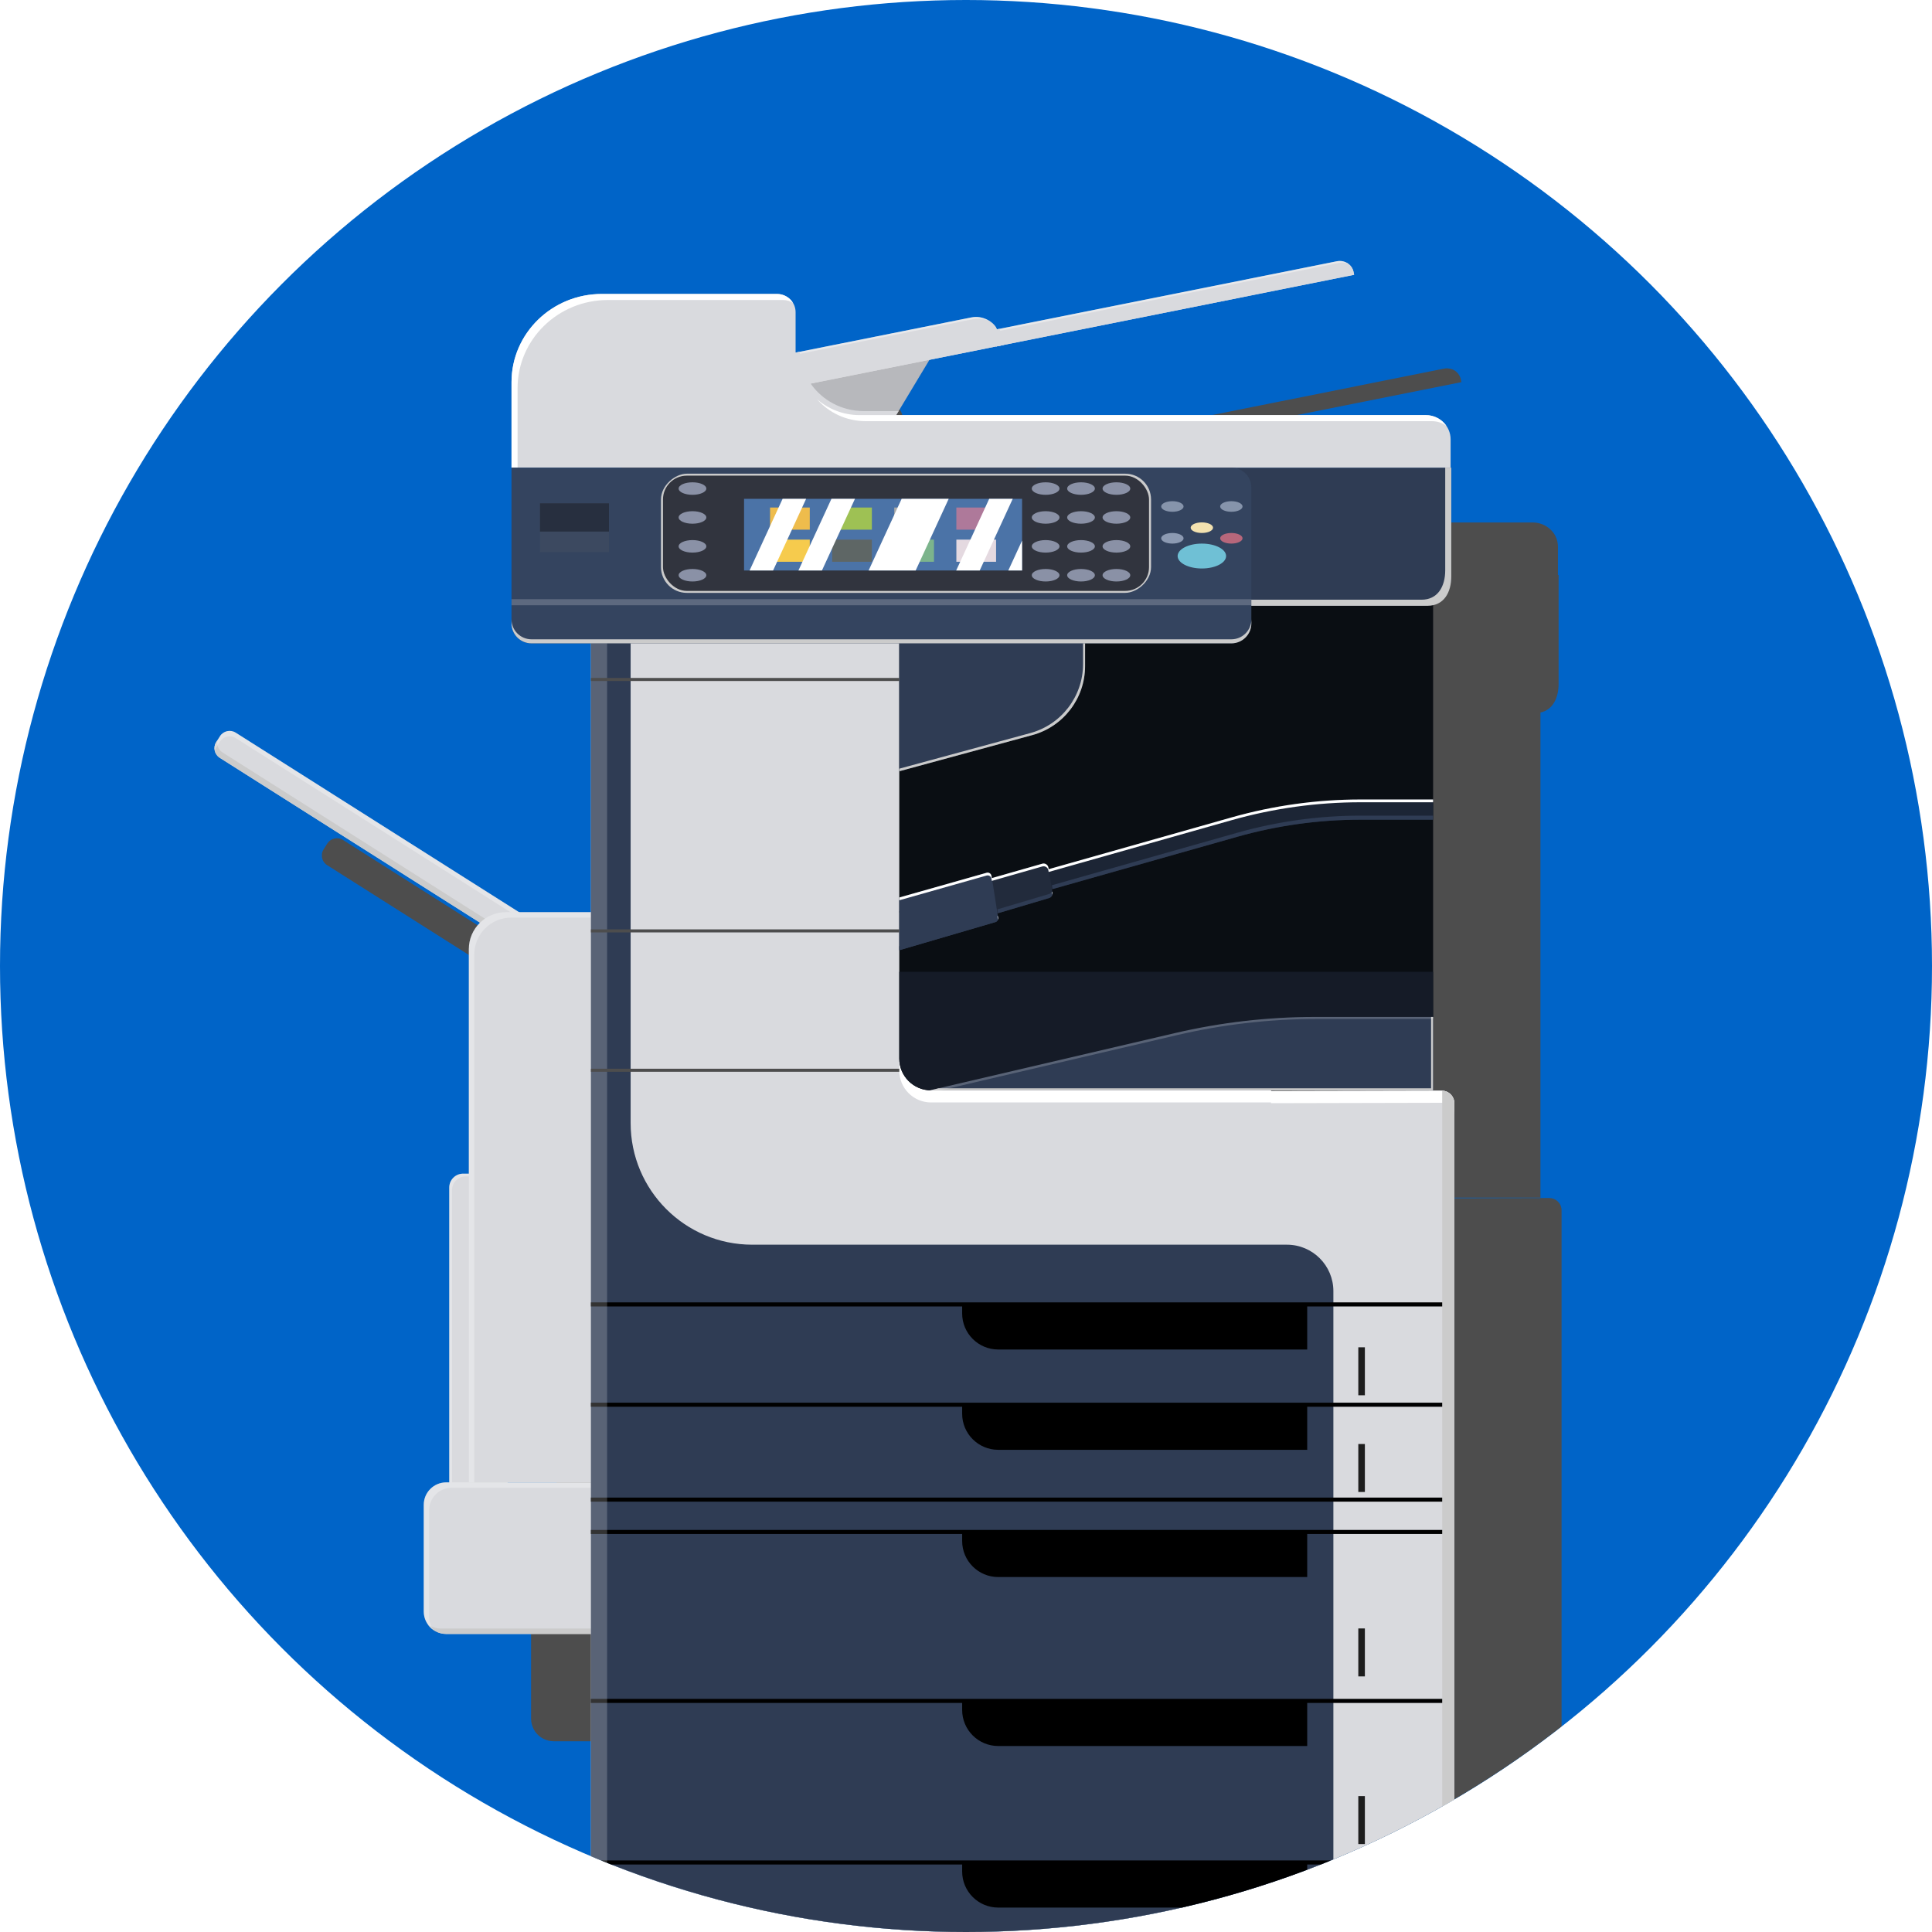
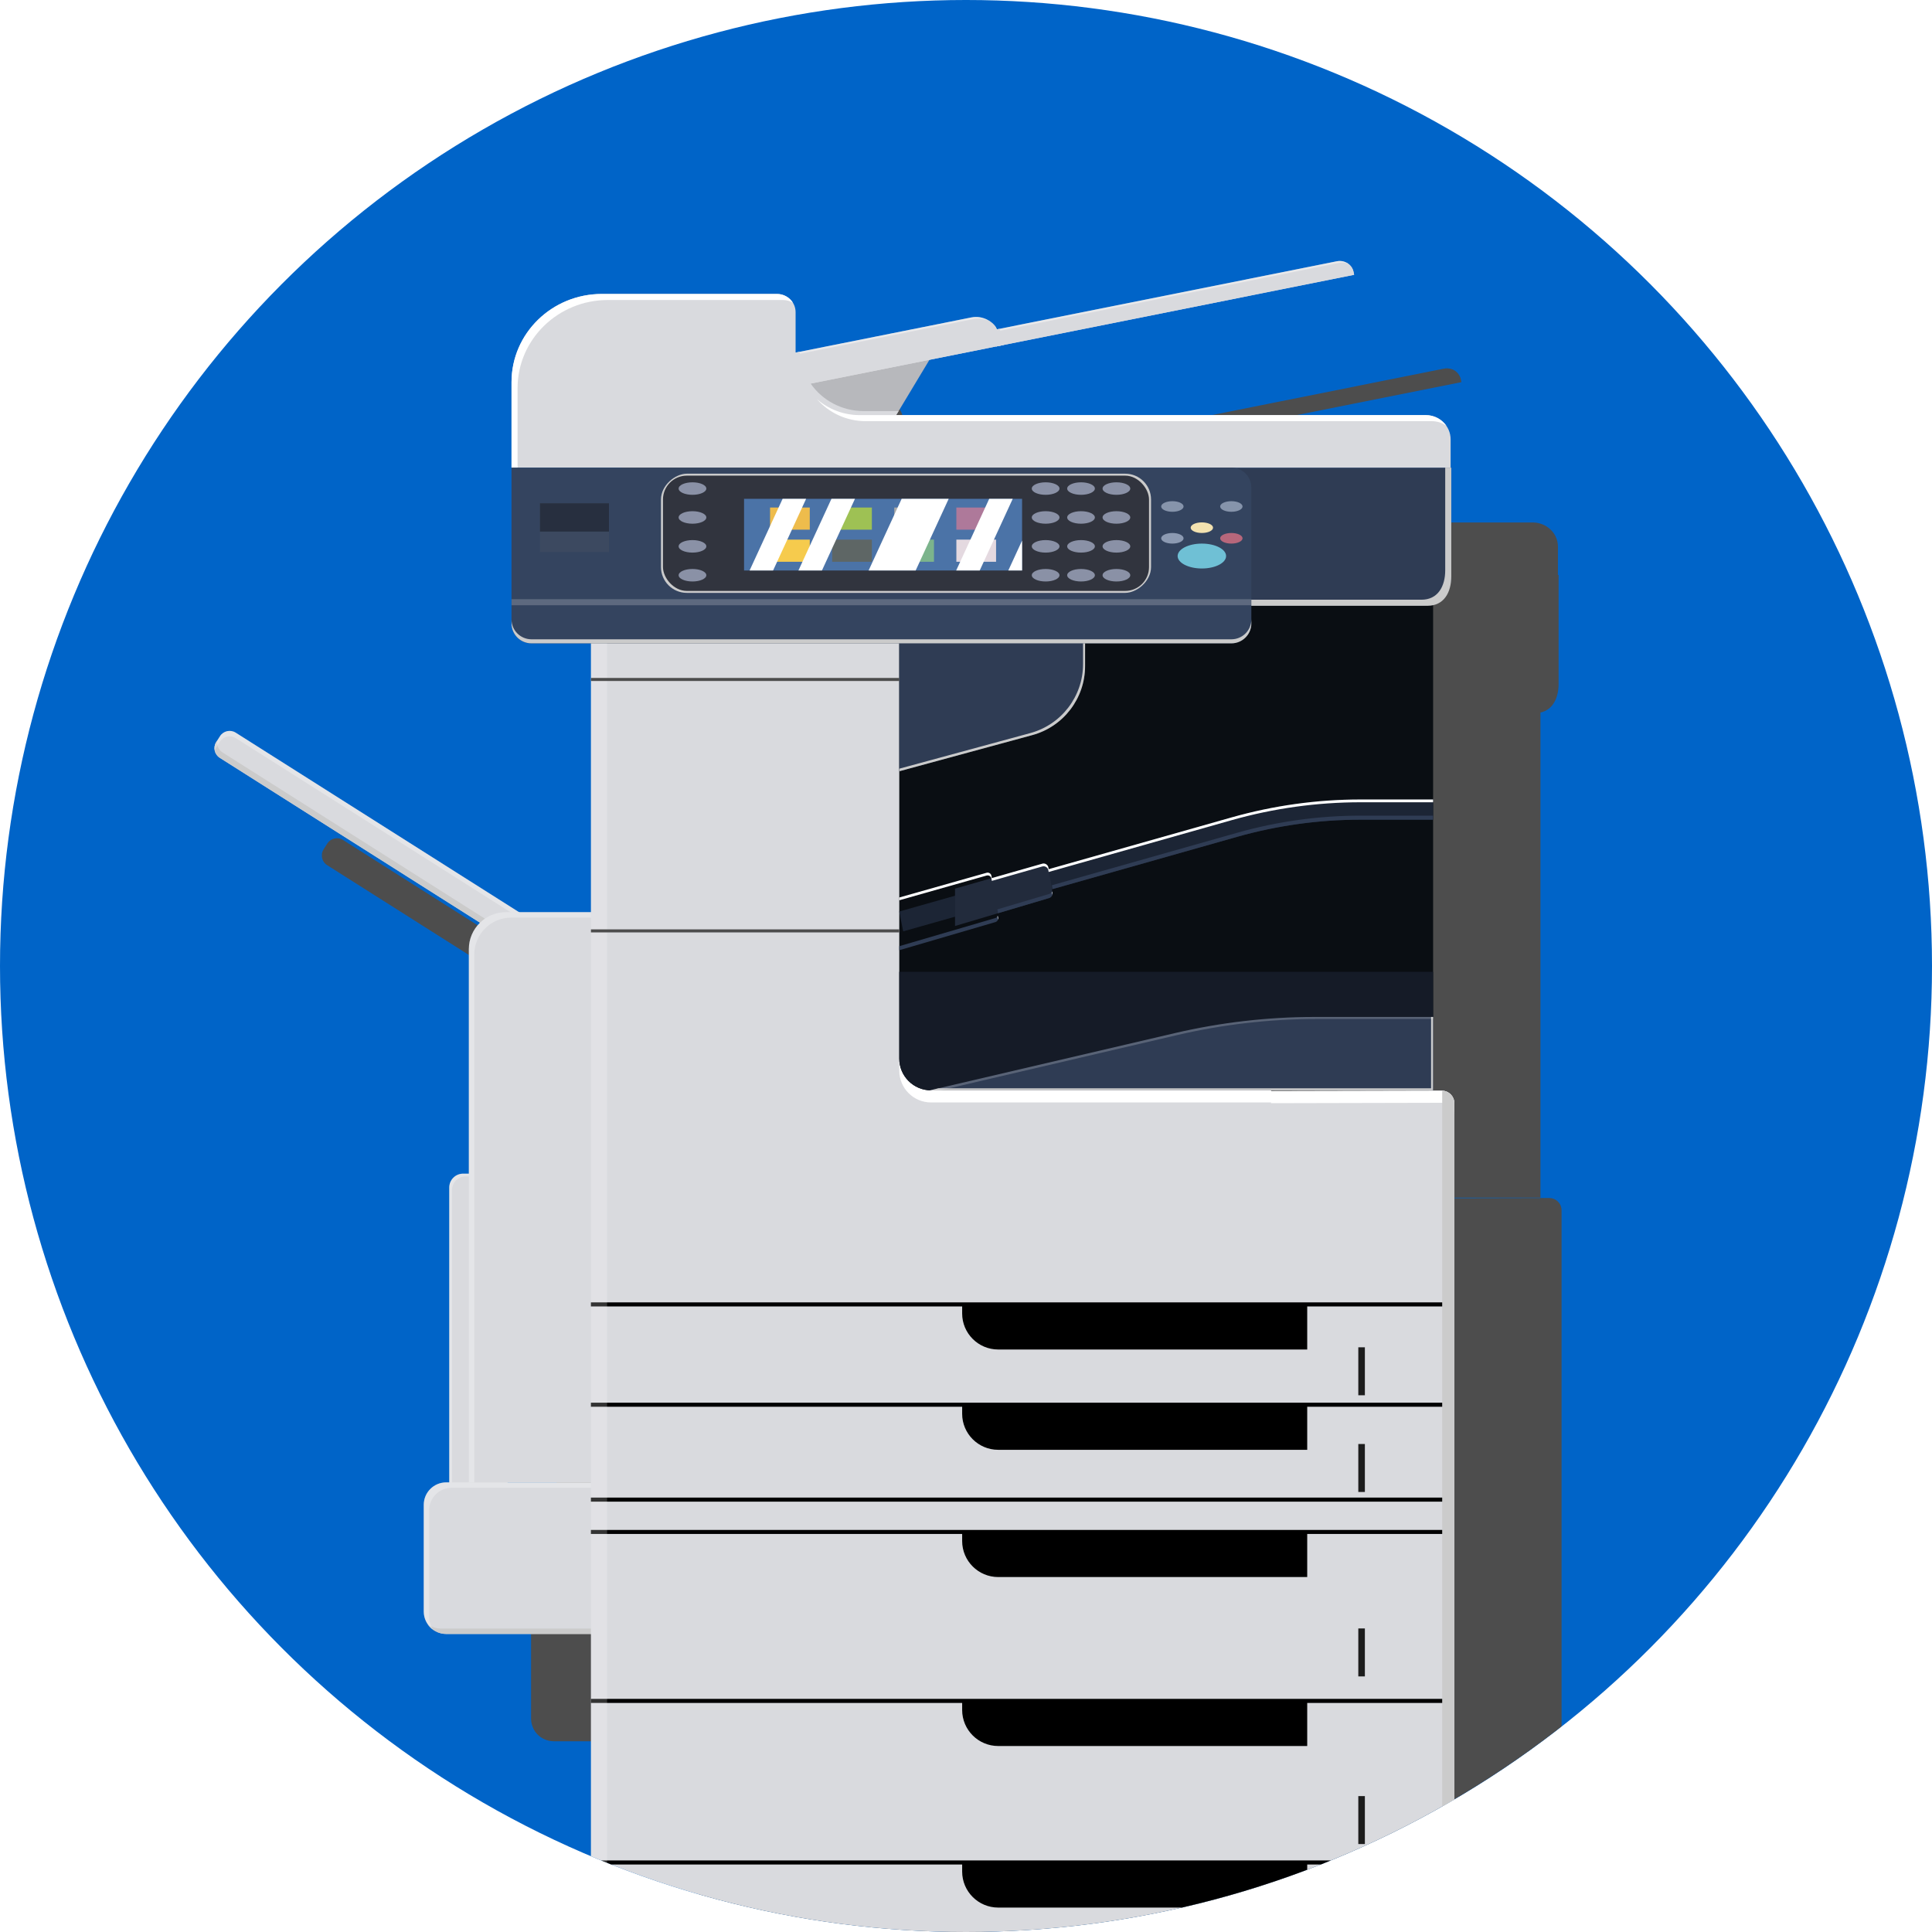
<svg xmlns="http://www.w3.org/2000/svg" viewBox="0 0 160 160">
  <defs>
    <style>
      .uuid-209addf0-a7ca-48db-8562-83a842432840 {
        opacity: .2;
      }

      .uuid-209addf0-a7ca-48db-8562-83a842432840, .uuid-92a07c7b-6343-4811-b082-415cd673531c, .uuid-b24246c1-0741-4a19-b95a-a2fe98b47221, .uuid-6521d000-2ea1-442f-a925-2bb161aad5cf {
        fill: #fff;
      }

      .uuid-a57b62ed-552f-4ed7-938c-f624b69eb914 {
        fill: #b7b8bc;
      }

      .uuid-ad767eef-7674-4c76-a881-8406bd3986d9 {
        fill: #e4d9e0;
      }

      .uuid-72ce8df1-5c38-48f9-817e-8d98fe23ec23 {
        fill: #151b27;
      }

      .uuid-537681b1-9758-43a8-ad2a-468f55a7a121 {
        fill: #b7677b;
      }

      .uuid-e96b566a-9d09-466f-8b89-659f6a36f608, .uuid-25a60219-3f3c-4efa-872c-5bbd5ba46952 {
        fill: #d9dade;
      }

      .uuid-e96b566a-9d09-466f-8b89-659f6a36f608, .uuid-b834c09f-ac47-4163-92db-ad104440e9f0 {
        mix-blend-mode: multiply;
      }

      .uuid-de7b888c-aaa6-4510-86a9-6aea8fb3abab {
        fill: #3c4960;
      }

      .uuid-64edb09c-7736-43f9-b3a2-f0e8486e3c5b, .uuid-971cdeaf-a753-449f-ba30-ececac195ef1 {
        fill: #4d4d4d;
      }

      .uuid-7727c491-71ca-4120-aec8-f32a8b54416f {
        fill: #34445f;
      }

      .uuid-2596b21d-acb9-4eaa-9ed3-f25afa3b04a2 {
        fill: #5e6665;
      }

      .uuid-804dcfd7-3cd5-4ccc-9b1f-7e746c0d893c {
        fill: none;
      }

      .uuid-75765b9f-a8b6-4f30-8af2-3db7aa37ef3d {
        fill: #ababa9;
      }

      .uuid-5efec4d8-9075-4a8c-88be-c0f79db8ee5e {
        fill: #1c2535;
      }

      .uuid-5d6025f9-0b62-4e15-abf3-6583a9fe4295 {
        fill: #8a91a6;
      }

      .uuid-49aaa004-4bd7-448a-acf2-37abbf1416c3 {
        isolation: isolate;
      }

      .uuid-b834c09f-ac47-4163-92db-ad104440e9f0, .uuid-90f1dbe4-f934-4955-a316-eeca3a32cdff {
        fill: #cbcbcb;
      }

      .uuid-62176f69-1f8f-4d3d-b5e9-9daf70b4dc24 {
        fill: #7cb48c;
      }

      .uuid-b24246c1-0741-4a19-b95a-a2fe98b47221 {
        opacity: .3;
      }

      .uuid-be522a46-aced-4c74-8d92-51f04ac7debd {
        fill: #8694ab;
      }

      .uuid-e73be7f2-72e4-4305-87bc-75b6f5964bbe {
        fill: #f3e2b0;
      }

      .uuid-fa7b00a2-17b2-407c-a764-660d5b856d9a {
        fill: #9ec154;
      }

      .uuid-61e5c558-fcc2-498e-b2fc-b2edc872a46e {
        fill: #8c9ab2;
      }

      .uuid-6a537277-6783-4556-9e87-503020bd432f {
        fill: #272f3f;
      }

      .uuid-c5afb193-3415-49e3-b322-d9e43823a030 {
        fill: #eebc4c;
      }

      .uuid-6521d000-2ea1-442f-a925-2bb161aad5cf {
        opacity: .4;
      }

      .uuid-7a6a24f1-75f2-4052-90b3-edfd5ffb7526 {
        fill: #4b73a7;
      }

      .uuid-8cb7f4c0-afa0-46f4-9cea-d596f270ce9f {
        fill: #1d1d1d;
      }

      .uuid-f4370bd4-c8e6-40dd-86a1-56eace522b42 {
        fill: #ae799a;
      }

      .uuid-971cdeaf-a753-449f-ba30-ececac195ef1 {
        filter: url(#uuid-0f9be9f8-e163-46f5-9568-8ff46b1f86f0);
      }

      .uuid-40c4d1e5-fcfd-4230-bf9e-17bb581b56c1 {
        fill: #0a0e13;
      }

      .uuid-fcd3143f-61e7-4e6d-8ef2-b72419ae8d8e {
        fill: #2f3c54;
      }

      .uuid-56aa63ef-d115-4d2c-9bb0-9552cd88ad25 {
        fill: #f6cb4d;
      }

      .uuid-4608543b-3237-428b-80fa-2a288fa24991 {
        fill: #6fc0d5;
      }

      .uuid-2786dc2f-736c-46f2-b684-2cb35ec71f54 {
        fill: #0064c8;
      }

      .uuid-dfc77e33-67b8-48d6-ba67-d6a412fae436 {
        clip-path: url(#uuid-cef9ca37-a14c-48b2-a985-eff9d33d1c78);
      }

      .uuid-8560a5a3-396d-454b-b195-77d2b04bebc5 {
        fill: #31343e;
      }

      .uuid-3469e883-8242-48d6-ad18-73e059bc3c46 {
        fill: #222b3c;
      }
    </style>
    <clipPath id="uuid-cef9ca37-a14c-48b2-a985-eff9d33d1c78">
      <circle class="uuid-804dcfd7-3cd5-4ccc-9b1f-7e746c0d893c" cx="80" cy="80" r="80" />
    </clipPath>
    <filter id="uuid-0f9be9f8-e163-46f5-9568-8ff46b1f86f0" data-name="drop-shadow-1" x="17.77" y="21.615" width="111.559" height="163.776" filterUnits="userSpaceOnUse">
      <feOffset dx="8.889" dy="8.889" />
      <feGaussianBlur result="uuid-d58eead6-9df0-4e76-8e68-348ca46e0926" stdDeviation="0" />
      <feFlood flood-color="#000" flood-opacity=".5" />
      <feComposite in2="uuid-d58eead6-9df0-4e76-8e68-348ca46e0926" operator="in" />
      <feComposite in="SourceGraphic" />
    </filter>
  </defs>
  <g class="uuid-49aaa004-4bd7-448a-acf2-37abbf1416c3">
    <g id="uuid-f94623a7-ed3d-4576-8038-fd9250838580" data-name="レイヤー 2">
      <g id="uuid-3fd29519-2253-45e6-90d0-a597c0dd289c" data-name="レイヤー 1">
        <circle class="uuid-2786dc2f-736c-46f2-b684-2cb35ec71f54" cx="80" cy="80" r="80" />
        <g class="uuid-dfc77e33-67b8-48d6-ba67-d6a412fae436">
          <path class="uuid-971cdeaf-a753-449f-ba30-ececac195ef1" d="M120.361,90.96c-.153-.365-.509-.624-.925-.633-.01-.002-.019-.002-.029-.002l-14.157.032.017-.06h13.416v-40.177c1.028-.223,1.505-1.207,1.505-2.389v-9.004h-.056v-2.341c0-.417-.131-.804-.354-1.125,0,0,0,0,0,0-.002-.002-.004-.004-.006-.006-.083-.119-.181-.226-.289-.324-.034-.031-.071-.058-.107-.087-.081-.065-.166-.125-.257-.178-.045-.026-.091-.05-.138-.073-.096-.046-.195-.083-.297-.114-.047-.014-.09-.031-.138-.042-.152-.035-.308-.058-.471-.058h-43.86l.201-.335,2.553-4.245,5.528-1.107h0s29.641-5.934,29.641-5.934l-.046-.231c-.017-.083-.044-.162-.078-.236-.01-.024-.025-.045-.038-.068-.026-.049-.053-.096-.086-.14-.017-.024-.038-.045-.057-.067-.033-.038-.068-.075-.107-.109-.013-.012-.026-.025-.041-.036.001,0,.004,0,.004.001-.013-.01-.028-.017-.041-.026-.038-.028-.078-.054-.119-.077-.015-.008-.027-.019-.041-.027.001,0,.002.002.003.003-.016-.008-.033-.015-.05-.022-.047-.021-.095-.038-.144-.053-.029-.009-.056-.019-.087-.025-.054-.012-.11-.018-.166-.022-.027-.002-.053-.007-.081-.008-.084-.001-.169.005-.255.022l-28.13,5.632c-.028-.053-.061-.103-.095-.152l.01-.002c-.06-.088-.135-.162-.209-.238-.009-.01-.016-.02-.026-.03-.061-.061-.127-.115-.195-.168-.021-.016-.038-.036-.06-.051.01.005.022.012.032.017-.021-.015-.043-.03-.065-.045-.021-.015-.043-.03-.067-.043-.021-.013-.045-.027-.068-.04-.004-.002-.007-.006-.012-.009.002.002.004.004.007.006-.077-.043-.158-.083-.241-.115-.112-.045-.231-.08-.351-.107-.198-.042-.405-.052-.614-.03-.069.008-.139.018-.207.032l-14.191,2.84-.341.068s0-.007,0-.01v-3.345c0-.284-.085-.547-.225-.774.001.001.004.002.006.003-.004-.007-.011-.012-.015-.019-.127-.2-.301-.367-.506-.491-.027-.016-.056-.03-.084-.044-.08-.041-.163-.075-.25-.102-.033-.01-.065-.022-.098-.03-.119-.029-.241-.048-.369-.048h-14.504c-4.131,0-7.48,3.27-7.48,7.303v19.982c0,.455.185.867.485,1.166.299.299.713.484,1.17.484h4.924v22.264h-5.957l-23.464-14.866c-.44-.279-1.022-.148-1.302.292l-.31.489c-.071.113-.114.234-.133.358-.003.02.004.04.001.06-.009.104-.009.208.016.308,0,.002,0,.004,0,.006,0,0,.001-.002.001-.003.027.11.071.217.137.312.07.101.16.189.27.259l21.555,13.657c-.569.556-.925,1.331-.925,2.19v18.592h-.474c-.634,0-1.149.514-1.149,1.149v24.418h-.255c-1.026,0-1.858.832-1.858,1.859v8.835h0c0,.145.02.285.052.42.01.041.024.08.037.12.028.094.062.184.104.271.02.041.041.079.064.118.029.049.056.098.088.144-.001-.001-.004-.002-.005-.003.009.013.022.022.031.035.016.021.033.04.05.06.025.031.048.062.076.091.034.037.069.072.106.106.03.027.061.051.092.076.021.017.041.035.061.051.012.009.021.021.033.029-.001-.001-.002-.003-.003-.005.046.033.096.059.144.088.039.023.078.044.118.064.087.042.177.076.27.104.04.012.078.028.12.037.135.031.275.052.421.052h11.988v33.602c0,.142.017.281.05.413.016.064.04.125.064.187-.001,0-.002,0-.004-.001.002.005.006.008.007.013.008.021.013.044.022.064.034.079.075.154.12.226.003.005.005.011.008.016.023.036.05.068.076.102.007.01.014.019.021.028.018.023.035.047.054.069.004.006.009.013.014.018.053.06.113.115.174.168.008.007.015.015.022.021.022.018.046.035.07.052.005.004.011.007.016.011.036.025.071.05.108.072.011.007.021.014.031.021.066.038.136.07.207.1.015.006.028.014.043.019.069.026.141.046.214.063.019.005.038.011.058.015.069.014.139.02.211.026.021.002.041.007.062.008.005.002.01.002.016.002.005.002.01.002.016,0,.009.001.018,0,.027.001.002,0,.004,0,.007,0h4.597v1.378c-.67.503-1.114,1.292-1.128,2.192h.461c.002.114.01.226.027.334.181,1.114,1.147,1.965,2.311,1.965s2.131-.851,2.311-1.965c.018-.109.024-.221.027-.334h.461c-.013-.9-.457-1.689-1.127-2.192v-1.378h50.155v1.378c-.67.503-1.113,1.292-1.127,2.192h.461c.001.114.009.226.027.334.181,1.114,1.147,1.965,2.311,1.965s2.131-.851,2.311-1.965c.018-.109.024-.221.027-.334h.461c-.013-.9-.457-1.689-1.127-2.192v-1.378h6.58c.945,0,1.716-.741,1.761-1.673.001-.028.001-.057.001-.085v-77.519c0-.14-.028-.274-.078-.395Z" />
          <rect class="uuid-25a60219-3f3c-4efa-872c-5bbd5ba46952" x="37.206" y="97.197" width="4.835" height="26.955" rx="1.149" ry="1.149" />
          <path class="uuid-b24246c1-0741-4a19-b95a-a2fe98b47221" d="M37.431,123.227v-24.657c0-.634.514-1.149,1.149-1.149h2.538c.26,0,.497.09.689.235-.21-.277-.539-.459-.914-.459h-2.538c-.634,0-1.149.514-1.149,1.149v24.657c0,.375.182.704.459.914-.146-.192-.235-.43-.235-.689Z" />
          <path class="uuid-25a60219-3f3c-4efa-872c-5bbd5ba46952" d="M36.952,122.764h12.039v12.553h-12.039c-1.026,0-1.859-.833-1.859-1.859v-8.835c0-1.026.833-1.859,1.859-1.859Z" />
          <path class="uuid-25a60219-3f3c-4efa-872c-5bbd5ba46952" d="M16.224,69.568h34.888v2.466H16.224c-.521,0-.943-.423-.943-.943v-.579c0-.521.423-.943.943-.943Z" transform="translate(43.047 -6.773) rotate(32.357)" />
          <path class="uuid-b834c09f-ac47-4163-92db-ad104440e9f0" d="M47.895,80.982l-29.471-18.672c-.354-.224-.503-.644-.405-1.029l-.111.175c-.279.44-.148,1.023.292,1.302l29.471,18.672,1.32-2.083-.043-.027-1.053,1.662Z" />
          <path class="uuid-b24246c1-0741-4a19-b95a-a2fe98b47221" d="M17.908,61.905l.31-.489c.279-.44.862-.571,1.302-.292l29.269,18.544.203-.32-29.471-18.672c-.44-.279-1.023-.148-1.302.292l-.31.489c-.144.227-.177.492-.116.733.024-.098.059-.195.116-.285Z" />
          <path class="uuid-b834c09f-ac47-4163-92db-ad104440e9f0" d="M49.191,122.764v12.104h-12.688c-.399,0-.767-.127-1.07-.34.337.477.89.789,1.518.789h12.688v-12.553h-.448Z" />
          <path class="uuid-b24246c1-0741-4a19-b95a-a2fe98b47221" d="M35.541,133.906v-8.835c0-1.026.832-1.859,1.859-1.859h11.591v-.448h-12.039c-1.026,0-1.859.832-1.859,1.859v8.835c0,.628.312,1.182.789,1.518-.214-.303-.34-.671-.34-1.07Z" />
          <path class="uuid-25a60219-3f3c-4efa-872c-5bbd5ba46952" d="M41.892,75.542h7.098v47.222h-10.162v-44.158c0-1.691,1.373-3.063,3.063-3.063Z" />
          <path class="uuid-b24246c1-0741-4a19-b95a-a2fe98b47221" d="M39.277,79.054c0-1.692,1.372-3.063,3.063-3.063h6.65v-.448h-7.098c-1.692,0-3.063,1.372-3.063,3.063v44.158h.448v-43.71Z" />
          <path class="uuid-25a60219-3f3c-4efa-872c-5bbd5ba46952" d="M120.44,91.356v77.519c0,.028,0,.057-.002.085-.045.932-.816,1.673-1.761,1.673H50.661c-.013,0-.027,0-.04-.002-.005.002-.01.002-.015,0-.007,0-.012,0-.017-.002-.696-.045-1.281-.49-1.524-1.107-.032-.074-.055-.151-.075-.229-.033-.134-.05-.274-.05-.418V51.726c0-.97.789-1.758,1.763-1.758l67.862.231c-2.042,0-2.321.557-2.321,1.527l-.442,1.552-10.552,37.08,14.158-.032c.01,0,.018,0,.028.002.555.012,1.004.468,1.004,1.029Z" />
-           <path class="uuid-fcd3143f-61e7-4e6d-8ef2-b72419ae8d8e" d="M110.425,106.928v63.704h-59.77c-.805,0-1.479-.554-1.664-1.301-.033-.132-.05-.271-.05-.413V51.746c0-.94.761-1.701,1.701-1.701h1.584v42.962c0,5.563,4.509,10.073,10.073,10.073h44.278c2.126,0,3.848,1.723,3.848,3.848Z" />
          <rect x="48.94" y="154.075" width="71.249" height=".335" />
          <path d="M79.682,154.242h28.576v3.735h-25.591c-1.647,0-2.985-1.337-2.985-2.985v-.751h0Z" />
          <rect x="48.94" y="140.695" width="71.249" height=".335" />
          <path d="M79.682,140.862h28.576v3.735h-25.591c-1.647,0-2.985-1.337-2.985-2.985v-.751h0Z" />
          <rect x="48.94" y="126.701" width="71.249" height=".334" />
          <rect x="48.94" y="124.025" width="71.249" height=".335" />
          <path d="M79.682,126.869h28.576v3.735h-25.591c-1.647,0-2.985-1.337-2.985-2.985v-.751h0Z" />
          <rect x="48.94" y="116.165" width="71.249" height=".335" />
          <path d="M79.682,116.332h28.576v3.735h-25.591c-1.647,0-2.985-1.337-2.985-2.985v-.751h0Z" />
          <rect x="48.94" y="107.858" width="71.249" height=".335" />
          <path d="M79.682,108.025h28.576v3.735h-25.591c-1.647,0-2.985-1.337-2.985-2.985v-.751h0Z" />
          <rect class="uuid-8cb7f4c0-afa0-46f4-9cea-d596f270ce9f" x="112.489" y="111.579" width=".544" height="3.972" />
          <rect class="uuid-8cb7f4c0-afa0-46f4-9cea-d596f270ce9f" x="112.489" y="119.586" width=".544" height="3.972" />
          <rect class="uuid-8cb7f4c0-afa0-46f4-9cea-d596f270ce9f" x="112.489" y="134.862" width=".544" height="3.972" />
          <rect class="uuid-8cb7f4c0-afa0-46f4-9cea-d596f270ce9f" x="112.489" y="148.744" width=".544" height="3.972" />
          <path class="uuid-92a07c7b-6343-4811-b082-415cd673531c" d="M50.703,50.971l23.958.082c.269-.545.804-.934,1.435-.999l-25.394-.086c-.973,0-1.763.788-1.763,1.758v1.003c0-.97.789-1.758,1.763-1.758Z" />
          <path class="uuid-92a07c7b-6343-4811-b082-415cd673531c" d="M119.436,90.327c-.01-.002-.018-.002-.028-.002l-14.158.032.017-.06h-28.162c-1.453,0-2.631-1.179-2.631-2.633v1.003c0,1.453,1.177,2.633,2.631,2.633h28.162l-.017.06,14.158-.032c.01,0,.018,0,.028.002.555.012,1.003.468,1.003,1.029v-1.003c0-.56-.448-1.017-1.003-1.029Z" />
          <path class="uuid-40c4d1e5-fcfd-4230-bf9e-17bb581b56c1" d="M118.684,50.045v40.252h-41.579c-1.453,0-2.631-1.179-2.631-2.633v-35.81c0-1,.809-1.81,1.808-1.81h42.401Z" />
          <path class="uuid-72ce8df1-5c38-48f9-817e-8d98fe23ec23" d="M118.684,80.484v9.813h-41.579c-1.453,0-2.631-1.179-2.631-2.633v-7.18h44.209Z" />
          <path class="uuid-fcd3143f-61e7-4e6d-8ef2-b72419ae8d8e" d="M77.01,90.296l20.282-4.737c3.813-.891,7.71-1.34,11.619-1.34h9.772v6.077h-41.673Z" />
          <polygon class="uuid-b834c09f-ac47-4163-92db-ad104440e9f0" points="118.516 84.22 118.516 90.129 77.726 90.129 77.01 90.296 118.684 90.296 118.684 84.22 118.516 84.22" />
          <path class="uuid-209addf0-a7ca-48db-8562-83a842432840" d="M97.459,85.727c3.813-.891,7.71-1.34,11.619-1.34h9.605v-.167h-9.772c-3.909,0-7.806.449-11.619,1.34l-20.282,4.737h.883l19.566-4.57Z" />
          <path class="uuid-fcd3143f-61e7-4e6d-8ef2-b72419ae8d8e" d="M85.489,60.877l-11.016,2.993v-13.826h15.387v5.115c0,2.674-1.791,5.017-4.371,5.718Z" />
          <path class="uuid-b834c09f-ac47-4163-92db-ad104440e9f0" d="M89.694,50.045v4.948c0,2.674-1.791,5.017-4.371,5.718l-10.848,2.948v.213l11.016-2.993c2.58-.701,4.371-3.044,4.371-5.718v-5.115h-.167Z" />
          <path class="uuid-a57b62ed-552f-4ed7-938c-f624b69eb914" d="M77.09,29.605l-.117.194-2.554,4.245-1.855,3.081-8.603-4.991c.08.023.58-.048,1.341-.181.055-.01.11-.02.169-.03.132-.023.271-.049.416-.075l.013-.002c.35-.064.734-.135,1.144-.214,3.46-.659,8.722-1.751,9.834-1.984l.176-.037.027-.005.008-.002Z" />
          <path class="uuid-5efec4d8-9075-4a8c-88be-c0f79db8ee5e" d="M74.799,77.133l-.325-1.646,27.519-7.793c3.479-.985,7.076-1.485,10.693-1.485h5.998v1.673h-5.998c-3.462,0-6.906.478-10.237,1.421l-27.65,7.829Z" />
          <path class="uuid-3469e883-8242-48d6-ad18-73e059bc3c46" d="M86.316,71.528l-7.226,2.065v3.094l7.789-2.313c.194-.058.315-.249.282-.449-.087-.533-.231-1.43-.338-2.077-.039-.237-.276-.387-.507-.321Z" />
          <path class="uuid-fcd3143f-61e7-4e6d-8ef2-b72419ae8d8e" d="M102.449,68.969l-15.333,4.342c.016.1.032.196.045.28.002.014.002.027.003.041l15.285-4.328c3.331-.943,6.775-1.421,10.237-1.421h5.998v-.335h-5.998c-3.462,0-6.906.478-10.237,1.421Z" />
          <path class="uuid-fcd3143f-61e7-4e6d-8ef2-b72419ae8d8e" d="M82.634,75.855c-.037.081-.108.147-.2.173l-7.961,2.33v.335l7.961-2.33c.156-.046.252-.199.225-.359-.008-.046-.016-.097-.025-.149Z" />
          <path class="uuid-fcd3143f-61e7-4e6d-8ef2-b72419ae8d8e" d="M87.14,73.795c-.043.114-.137.207-.261.244l-4.279,1.27c.019.118.036.224.052.319l4.226-1.255c.194-.058.315-.249.282-.449-.007-.041-.014-.084-.021-.13Z" />
-           <path class="uuid-fcd3143f-61e7-4e6d-8ef2-b72419ae8d8e" d="M81.706,72.279l-7.232,2.048v4.367l7.961-2.33c.155-.046.252-.199.225-.359-.136-.789-.381-2.544-.553-3.477-.034-.185-.219-.299-.4-.248Z" />
          <path class="uuid-92a07c7b-6343-4811-b082-415cd673531c" d="M87.151,74.093c.014-.053.019-.11.01-.168-.003-.019-.006-.04-.01-.06l-.035.01c.012.077.024.149.035.218Z" />
          <path class="uuid-92a07c7b-6343-4811-b082-415cd673531c" d="M74.474,74.557l7.232-2.048c.181-.051.366.063.4.248.011.061.023.126.035.194l4.175-1.193c.231-.066.468.084.507.321.007.043.015.09.022.135l15.148-4.289c3.479-.985,7.076-1.485,10.693-1.485h5.998v-.23h-5.998c-3.616,0-7.214.499-10.693,1.485l-15.148,4.289c-.007-.045-.015-.092-.022-.135-.039-.237-.276-.387-.507-.321l-4.175,1.193c-.012-.068-.023-.133-.035-.194-.034-.185-.219-.299-.4-.248l-7.232,2.048v4.367h0v-4.137Z" />
          <path class="uuid-92a07c7b-6343-4811-b082-415cd673531c" d="M82.646,76.158c.016-.048.022-.1.013-.154-.007-.043-.015-.091-.024-.14l-.035.011c.017.104.032.197.046.284Z" />
          <path class="uuid-25a60219-3f3c-4efa-872c-5bbd5ba46952" d="M112.096,22.527l.046.231-29.641,5.934-.271-1.353,28.483-5.703c.64-.128,1.259.27,1.383.89Z" />
          <path class="uuid-6521d000-2ea1-442f-a925-2bb161aad5cf" d="M82.432,27.47l28.483-5.703c.277-.055.55-.012.78.105-.263-.211-.619-.308-.982-.235l-28.483,5.703.271,1.353.169-.034-.238-1.189Z" />
          <path class="uuid-e96b566a-9d09-466f-8b89-659f6a36f608" d="M82.967,27.79l.156.779-.622.124-.271-1.353.532-.106c.094.171.165.356.205.556Z" />
          <path class="uuid-25a60219-3f3c-4efa-872c-5bbd5ba46952" d="M82.952,28.601l-.283.057-.169.033-5.528,1.107-9.836,1.97-1.631.326-.169.033-.033-.164-.002-.012-.507-2.53,1.433-.288,14.191-2.84c.069-.013.139-.023.207-.032.209-.022.416-.012.614.03.12.027.239.062.351.107.092.037.181.08.264.132.052.03.102.062.151.097.186.134.348.298.48.488.033.049.067.099.095.152.028.05.055.102.079.156.065.139.112.286.144.442l.114.572.033.162Z" />
          <path class="uuid-25a60219-3f3c-4efa-872c-5bbd5ba46952" d="M111.493,21.742c.2.161.347.387.401.655l.046.231-29.641,5.934h0s-16.994,3.402-16.994,3.402l.033.164,17.164-3.436h0s29.641-5.934,29.641-5.934l-.046-.231c-.07-.352-.3-.632-.603-.785Z" />
          <path class="uuid-25a60219-3f3c-4efa-872c-5bbd5ba46952" d="M82.39,27.138l.107-.021c-.173-.252-.403-.459-.67-.607.229.166.423.378.563.628Z" />
          <path class="uuid-6521d000-2ea1-442f-a925-2bb161aad5cf" d="M82.039,26.646c-.01-.005-.022-.012-.032-.017-.023-.013-.049-.027-.074-.038-.39-.189-.846-.259-1.311-.166l-14.382,2.878-1.243.249.473,2.37.002.008.033.164-.169.033-.033-.164-.002-.012-.507-2.53,1.433-.288,14.191-2.84c.069-.013.139-.023.207-.032.209-.02.416-.008.614.03.12.027.239.062.351.107.084.032.166.072.243.115.002,0,.003.002.003.002.023.013.047.027.069.04.023.013.045.028.067.043.022.015.043.03.065.045Z" />
          <path class="uuid-fcd3143f-61e7-4e6d-8ef2-b72419ae8d8e" d="M99.283,38.727h20.906v9.004c0,1.345-1.092,2.437-2.437,2.437h-18.469v-11.441h0Z" />
          <path class="uuid-b834c09f-ac47-4163-92db-ad104440e9f0" d="M119.687,38.727v8.502c0,1.346-.619,2.437-1.965,2.437h-18.439v.502h18.941c1.346,0,1.965-1.091,1.965-2.437v-9.004h-.502Z" />
          <path class="uuid-e96b566a-9d09-466f-8b89-659f6a36f608" d="M74.419,34.044l-1.855,3.081-8.603-4.991c.08.023.58-.048,1.341-.181l-.507-2.53,1.433-.288c.003.055.008.112.012.169.074.846.356,1.634.796,2.315.002.005.005.008.008.013.03.047.06.092.092.137.955,1.373,2.567,2.275,4.395,2.275h2.887Z" />
          <path class="uuid-25a60219-3f3c-4efa-872c-5bbd5ba46952" d="M42.362,38.727v-7.08c0-4.033,3.349-7.303,7.48-7.303h14.504c.851,0,1.542.674,1.542,1.505v3.345c0,2.863,2.378,5.185,5.31,5.185h46.88c1.135,0,2.056.899,2.056,2.007v2.342H42.362Z" />
          <path class="uuid-92a07c7b-6343-4811-b082-415cd673531c" d="M71.699,34.88h46.88c.449,0,.863.142,1.201.38-.37-.532-.994-.882-1.702-.882h-46.88c-1.359,0-2.598-.499-3.537-1.318.974,1.113,2.421,1.82,4.039,1.82Z" />
          <path class="uuid-92a07c7b-6343-4811-b082-415cd673531c" d="M42.863,32.148c0-4.033,3.349-7.303,7.48-7.303h14.504c.302,0,.583.086.821.233-.269-.439-.76-.734-1.322-.734h-14.504c-4.131,0-7.48,3.27-7.48,7.303v7.08h.502v-6.579Z" />
          <path class="uuid-7727c491-71ca-4120-aec8-f32a8b54416f" d="M103.631,40.376v11.253c0,.91-.74,1.649-1.655,1.649h-57.96c-.915,0-1.655-.74-1.655-1.649v-12.902h59.615c.915,0,1.655.738,1.655,1.649Z" />
          <path class="uuid-b834c09f-ac47-4163-92db-ad104440e9f0" d="M101.976,52.944h-57.96c-.915,0-1.655-.74-1.655-1.649v.335c0,.91.74,1.649,1.655,1.649h57.96c.915,0,1.655-.74,1.655-1.649v-.335c0,.91-.74,1.649-1.655,1.649Z" />
          <rect class="uuid-209addf0-a7ca-48db-8562-83a842432840" x="42.362" y="49.623" width="61.27" height=".502" />
          <rect class="uuid-90f1dbe4-f934-4955-a316-eeca3a32cdff" x="70.096" y="23.871" width="9.87" height="40.586" rx="2.139" ry="2.139" transform="translate(119.196 -30.867) rotate(90)" />
          <rect class="uuid-8560a5a3-396d-454b-b195-77d2b04bebc5" x="54.905" y="39.391" width="40.252" height="9.547" rx="1.974" ry="1.974" />
          <rect class="uuid-7a6a24f1-75f2-4052-90b3-edfd5ffb7526" x="61.619" y="41.311" width="23.025" height="5.934" />
          <rect class="uuid-c5afb193-3415-49e3-b322-d9e43823a030" x="63.773" y="42.033" width="3.289" height="1.834" />
          <rect class="uuid-fa7b00a2-17b2-407c-a764-660d5b856d9a" x="68.916" y="42.033" width="3.289" height="1.834" />
          <rect class="uuid-75765b9f-a8b6-4f30-8af2-3db7aa37ef3d" x="74.059" y="42.033" width="3.289" height="1.834" />
          <rect class="uuid-f4370bd4-c8e6-40dd-86a1-56eace522b42" x="79.202" y="42.033" width="3.289" height="1.834" />
          <rect class="uuid-56aa63ef-d115-4d2c-9bb0-9552cd88ad25" x="63.773" y="44.689" width="3.289" height="1.834" />
          <rect class="uuid-2596b21d-acb9-4eaa-9ed3-f25afa3b04a2" x="68.916" y="44.689" width="3.289" height="1.834" />
          <rect class="uuid-62176f69-1f8f-4d3d-b5e9-9daf70b4dc24" x="74.059" y="44.689" width="3.289" height="1.834" />
          <rect class="uuid-ad767eef-7674-4c76-a881-8406bd3986d9" x="79.202" y="44.689" width="3.289" height="1.834" />
          <polygon class="uuid-92a07c7b-6343-4811-b082-415cd673531c" points="78.565 41.311 75.832 47.245 71.935 47.245 74.67 41.311 78.565 41.311" />
          <polygon class="uuid-92a07c7b-6343-4811-b082-415cd673531c" points="66.759 41.311 64.024 47.245 62.078 47.245 64.812 41.311 66.759 41.311" />
          <polygon class="uuid-92a07c7b-6343-4811-b082-415cd673531c" points="70.803 41.311 68.07 47.245 66.123 47.245 68.856 41.311 70.803 41.311" />
          <polygon class="uuid-92a07c7b-6343-4811-b082-415cd673531c" points="83.869 41.311 81.136 47.245 79.187 47.245 81.922 41.311 83.869 41.311" />
          <polygon class="uuid-92a07c7b-6343-4811-b082-415cd673531c" points="84.645 44.768 84.645 47.245 83.504 47.245 84.645 44.768" />
          <path class="uuid-5d6025f9-0b62-4e15-abf3-6583a9fe4295" d="M58.495,40.461c0,.286-.514.518-1.147.518s-1.147-.232-1.147-.518.514-.518,1.147-.518,1.147.232,1.147.518Z" />
          <path class="uuid-5d6025f9-0b62-4e15-abf3-6583a9fe4295" d="M58.495,42.853c0,.286-.514.518-1.147.518s-1.147-.232-1.147-.518.514-.518,1.147-.518,1.147.232,1.147.518Z" />
          <path class="uuid-5d6025f9-0b62-4e15-abf3-6583a9fe4295" d="M58.495,45.246c0,.286-.514.518-1.147.518s-1.147-.232-1.147-.518.514-.518,1.147-.518,1.147.232,1.147.518Z" />
          <path class="uuid-5d6025f9-0b62-4e15-abf3-6583a9fe4295" d="M58.495,47.638c0,.286-.514.518-1.147.518s-1.147-.232-1.147-.518.514-.518,1.147-.518,1.147.232,1.147.518Z" />
          <path class="uuid-5d6025f9-0b62-4e15-abf3-6583a9fe4295" d="M87.742,40.461c0,.286-.514.518-1.147.518s-1.147-.232-1.147-.518.514-.518,1.147-.518,1.147.232,1.147.518Z" />
          <path class="uuid-5d6025f9-0b62-4e15-abf3-6583a9fe4295" d="M87.742,42.853c0,.286-.514.518-1.147.518s-1.147-.232-1.147-.518.514-.518,1.147-.518,1.147.232,1.147.518Z" />
          <path class="uuid-5d6025f9-0b62-4e15-abf3-6583a9fe4295" d="M87.742,45.246c0,.286-.514.518-1.147.518s-1.147-.232-1.147-.518.514-.518,1.147-.518,1.147.232,1.147.518Z" />
          <path class="uuid-5d6025f9-0b62-4e15-abf3-6583a9fe4295" d="M87.742,47.638c0,.286-.514.518-1.147.518s-1.147-.232-1.147-.518.514-.518,1.147-.518,1.147.232,1.147.518Z" />
          <path class="uuid-5d6025f9-0b62-4e15-abf3-6583a9fe4295" d="M90.673,40.461c0,.286-.514.518-1.147.518s-1.147-.232-1.147-.518.514-.518,1.147-.518,1.147.232,1.147.518Z" />
          <path class="uuid-5d6025f9-0b62-4e15-abf3-6583a9fe4295" d="M90.673,42.853c0,.286-.514.518-1.147.518s-1.147-.232-1.147-.518.514-.518,1.147-.518,1.147.232,1.147.518Z" />
          <path class="uuid-5d6025f9-0b62-4e15-abf3-6583a9fe4295" d="M90.673,45.246c0,.286-.514.518-1.147.518s-1.147-.232-1.147-.518.514-.518,1.147-.518,1.147.232,1.147.518Z" />
          <path class="uuid-5d6025f9-0b62-4e15-abf3-6583a9fe4295" d="M90.673,47.638c0,.286-.514.518-1.147.518s-1.147-.232-1.147-.518.514-.518,1.147-.518,1.147.232,1.147.518Z" />
          <path class="uuid-5d6025f9-0b62-4e15-abf3-6583a9fe4295" d="M93.604,40.461c0,.286-.514.518-1.147.518s-1.147-.232-1.147-.518.514-.518,1.147-.518,1.147.232,1.147.518Z" />
          <path class="uuid-5d6025f9-0b62-4e15-abf3-6583a9fe4295" d="M93.604,42.853c0,.286-.514.518-1.147.518s-1.147-.232-1.147-.518.514-.518,1.147-.518,1.147.232,1.147.518Z" />
          <path class="uuid-5d6025f9-0b62-4e15-abf3-6583a9fe4295" d="M93.604,45.246c0,.286-.514.518-1.147.518s-1.147-.232-1.147-.518.514-.518,1.147-.518,1.147.232,1.147.518Z" />
          <path class="uuid-5d6025f9-0b62-4e15-abf3-6583a9fe4295" d="M93.604,47.638c0,.286-.514.518-1.147.518s-1.147-.232-1.147-.518.514-.518,1.147-.518,1.147.232,1.147.518Z" />
          <path class="uuid-4608543b-3237-428b-80fa-2a288fa24991" d="M101.54,46.049c0,.57-.899,1.031-2.007,1.031s-2.007-.462-2.007-1.031.899-1.031,2.007-1.031,2.007.462,2.007,1.031Z" />
          <path class="uuid-e73be7f2-72e4-4305-87bc-75b6f5964bbe" d="M100.46,43.701c0,.243-.415.439-.927.439s-.927-.197-.927-.439.415-.439.927-.439.927.197.927.439Z" />
          <path class="uuid-537681b1-9758-43a8-ad2a-468f55a7a121" d="M102.903,44.579c0,.242-.415.439-.927.439s-.927-.197-.927-.439.415-.439.927-.439.927.197.927.439Z" />
          <path class="uuid-61e5c558-fcc2-498e-b2fc-b2edc872a46e" d="M98.018,44.579c0,.242-.415.439-.927.439s-.927-.197-.927-.439.415-.439.927-.439.927.197.927.439Z" />
          <path class="uuid-be522a46-aced-4c74-8d92-51f04ac7debd" d="M102.903,41.945c0,.242-.415.439-.927.439s-.927-.197-.927-.439.415-.439.927-.439.927.197.927.439Z" />
          <path class="uuid-be522a46-aced-4c74-8d92-51f04ac7debd" d="M98.018,41.945c0,.242-.415.439-.927.439s-.927-.197-.927-.439.415-.439.927-.439.927.197.927.439Z" />
          <rect class="uuid-de7b888c-aaa6-4510-86a9-6aea8fb3abab" x="44.717" y="41.68" width="5.714" height="4.042" />
          <rect class="uuid-6a537277-6783-4556-9e87-503020bd432f" x="44.717" y="41.68" width="5.714" height="2.342" />
          <path class="uuid-b834c09f-ac47-4163-92db-ad104440e9f0" d="M120.44,91.356v77.519c0,.028,0,.057-.002.085-.045.932-.816,1.673-1.761,1.673H50.661c-.013,0-.027,0-.04-.002-.005.002-.01.002-.015,0-.007,0-.012,0-.017-.002-.707-.027-1.301-.482-1.539-1.112.005.002.01.003.015.005.162.06.336.097.52.104.005.002.01.002.017.002.005.002.01.002.015,0,.013.002.027.002.04.002h68.016c.945,0,1.716-.741,1.761-1.672.002-.028.002-.057.002-.085v-77.544c.555.012,1.004.468,1.004,1.029Z" />
          <path class="uuid-209addf0-a7ca-48db-8562-83a842432840" d="M51.944,170.631c-.007,0-.012,0-.017-.002-.776-.03-1.417-.572-1.599-1.298-.033-.132-.05-.271-.05-.413V53.278h-1.338v115.641c0,.142.017.281.05.413.182.726.823,1.268,1.599,1.298.005.002.01.002.017.002.005.002.01.002.015,0,.013.002.027.002.04.002h1.338c-.013,0-.027,0-.04-.002-.005.002-.01.002-.015,0Z" />
          <rect class="uuid-64edb09c-7736-43f9-b3a2-f0e8486e3c5b" x="48.94" y="76.967" width="25.534" height=".251" />
          <rect class="uuid-64edb09c-7736-43f9-b3a2-f0e8486e3c5b" x="48.94" y="56.144" width="25.534" height=".251" />
-           <rect class="uuid-64edb09c-7736-43f9-b3a2-f0e8486e3c5b" x="48.94" y="88.507" width="25.534" height=".251" />
        </g>
      </g>
    </g>
  </g>
</svg>